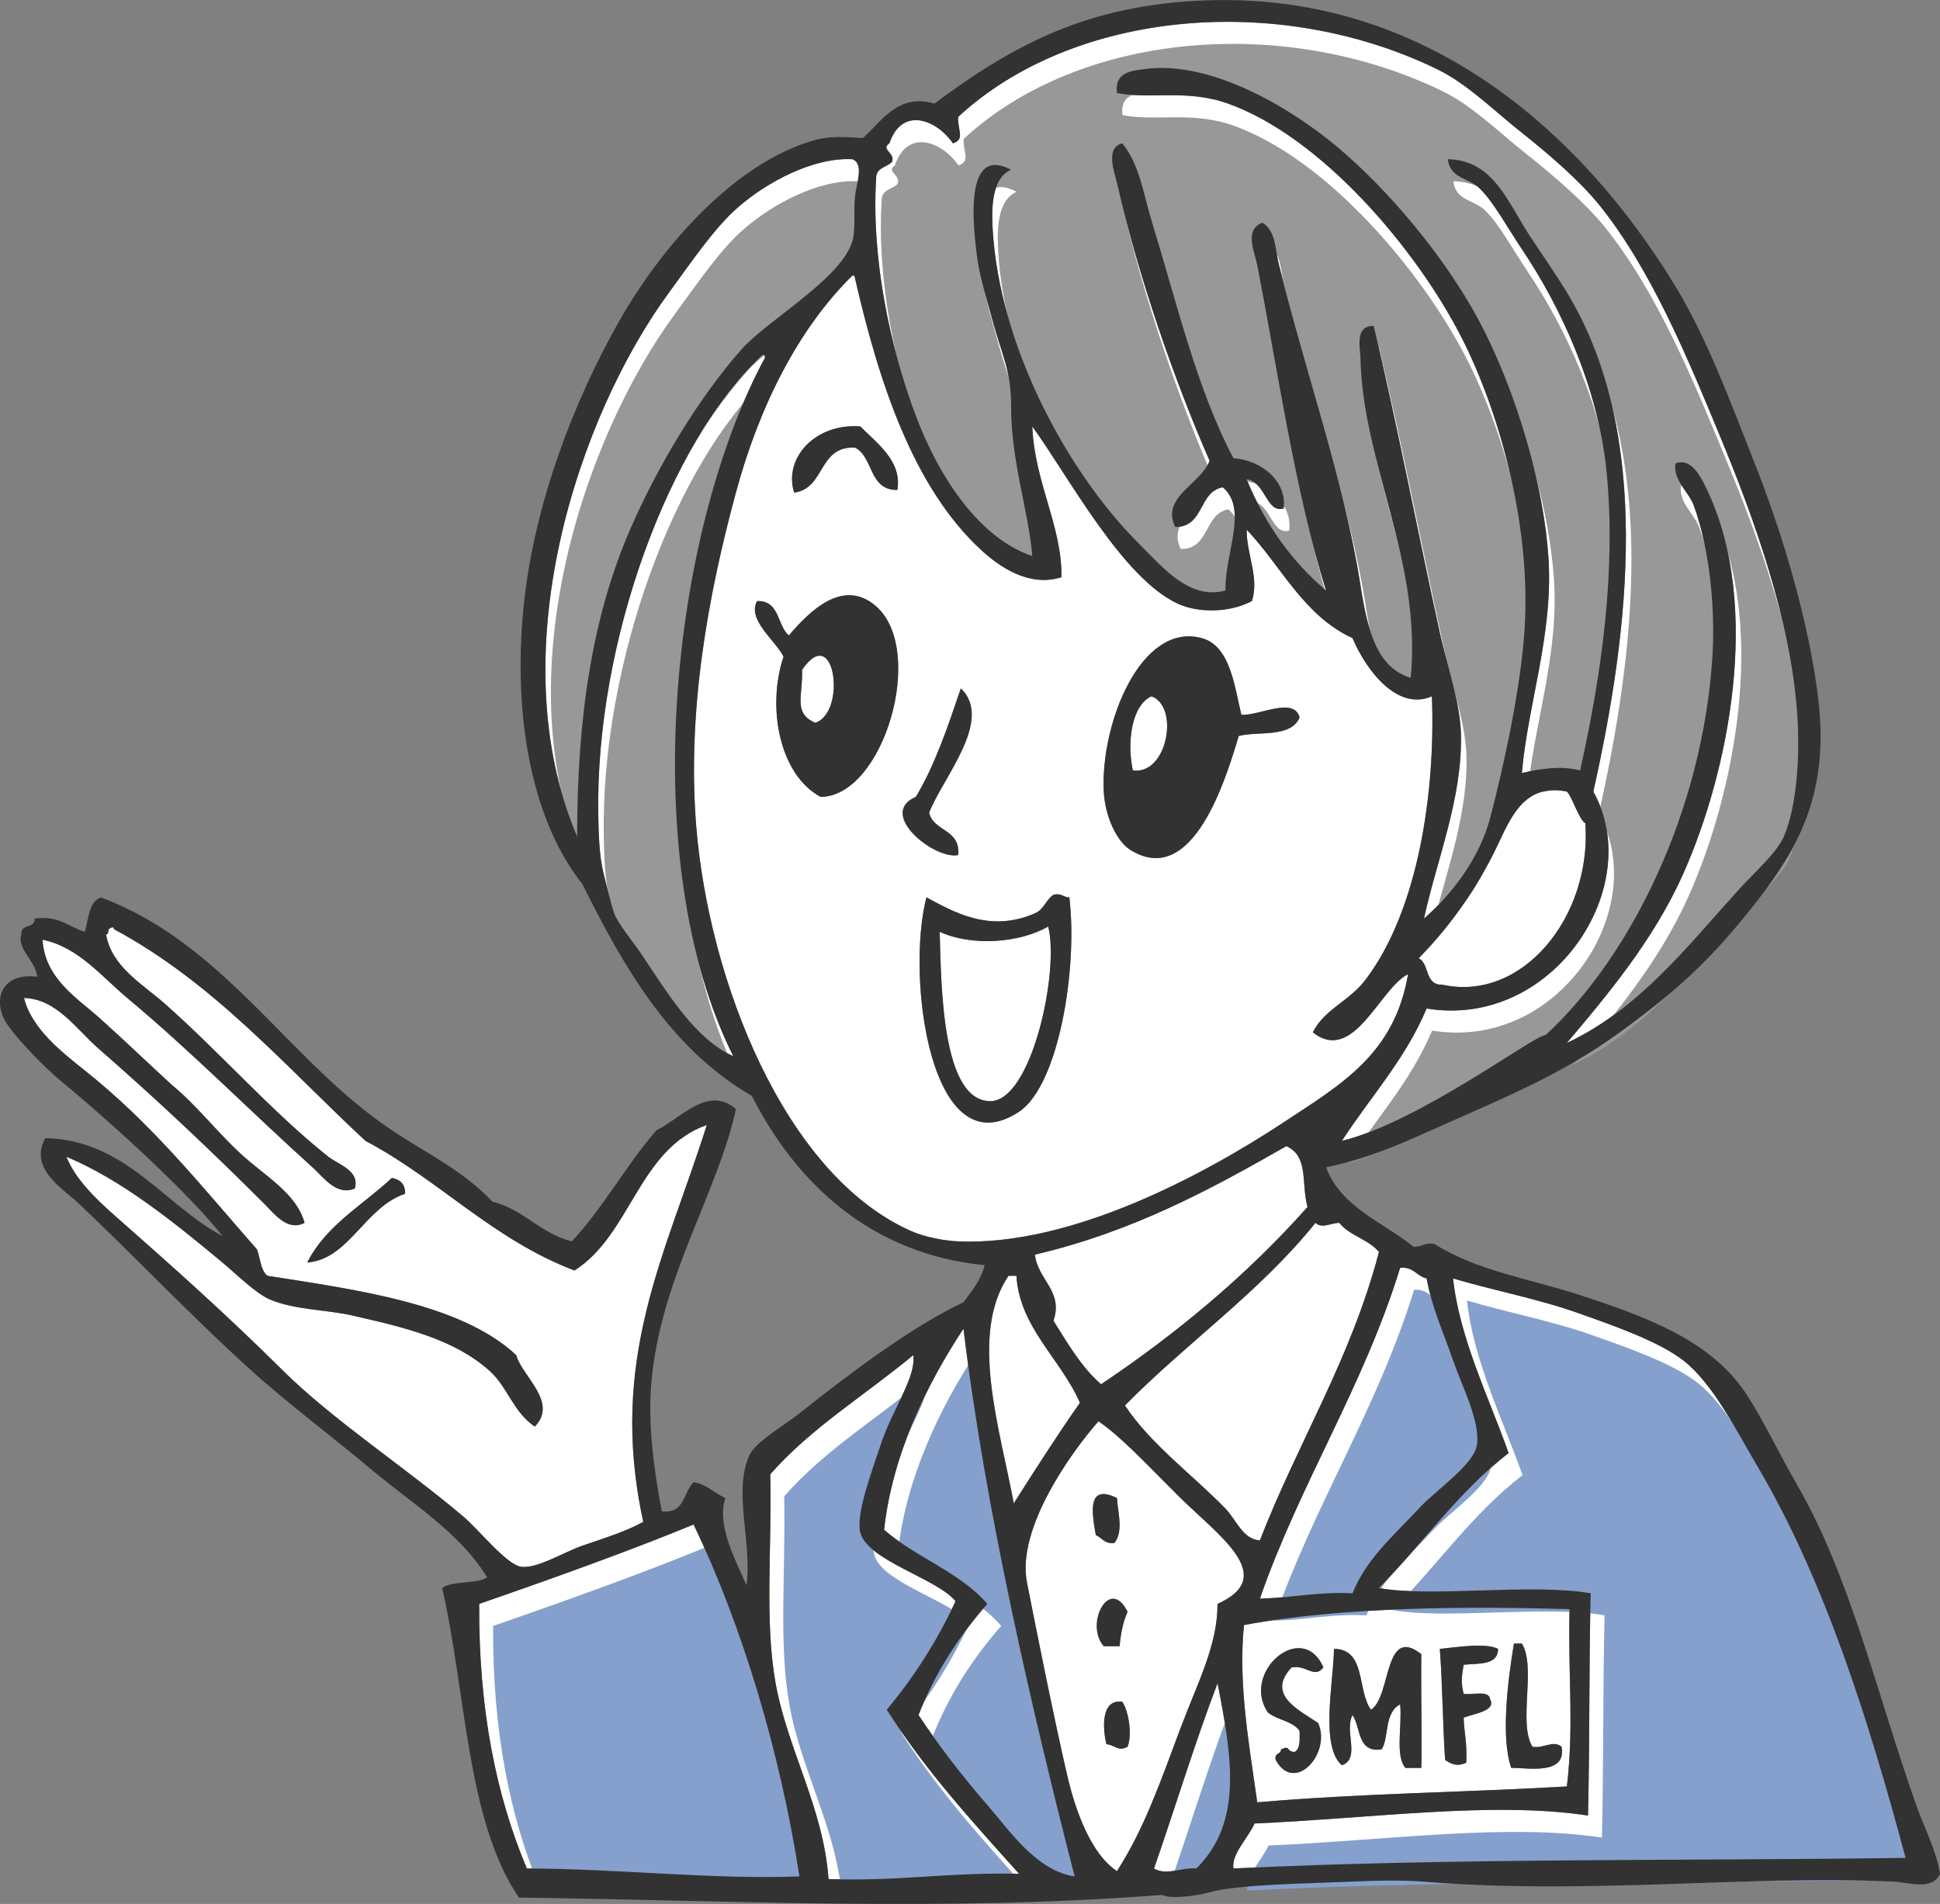
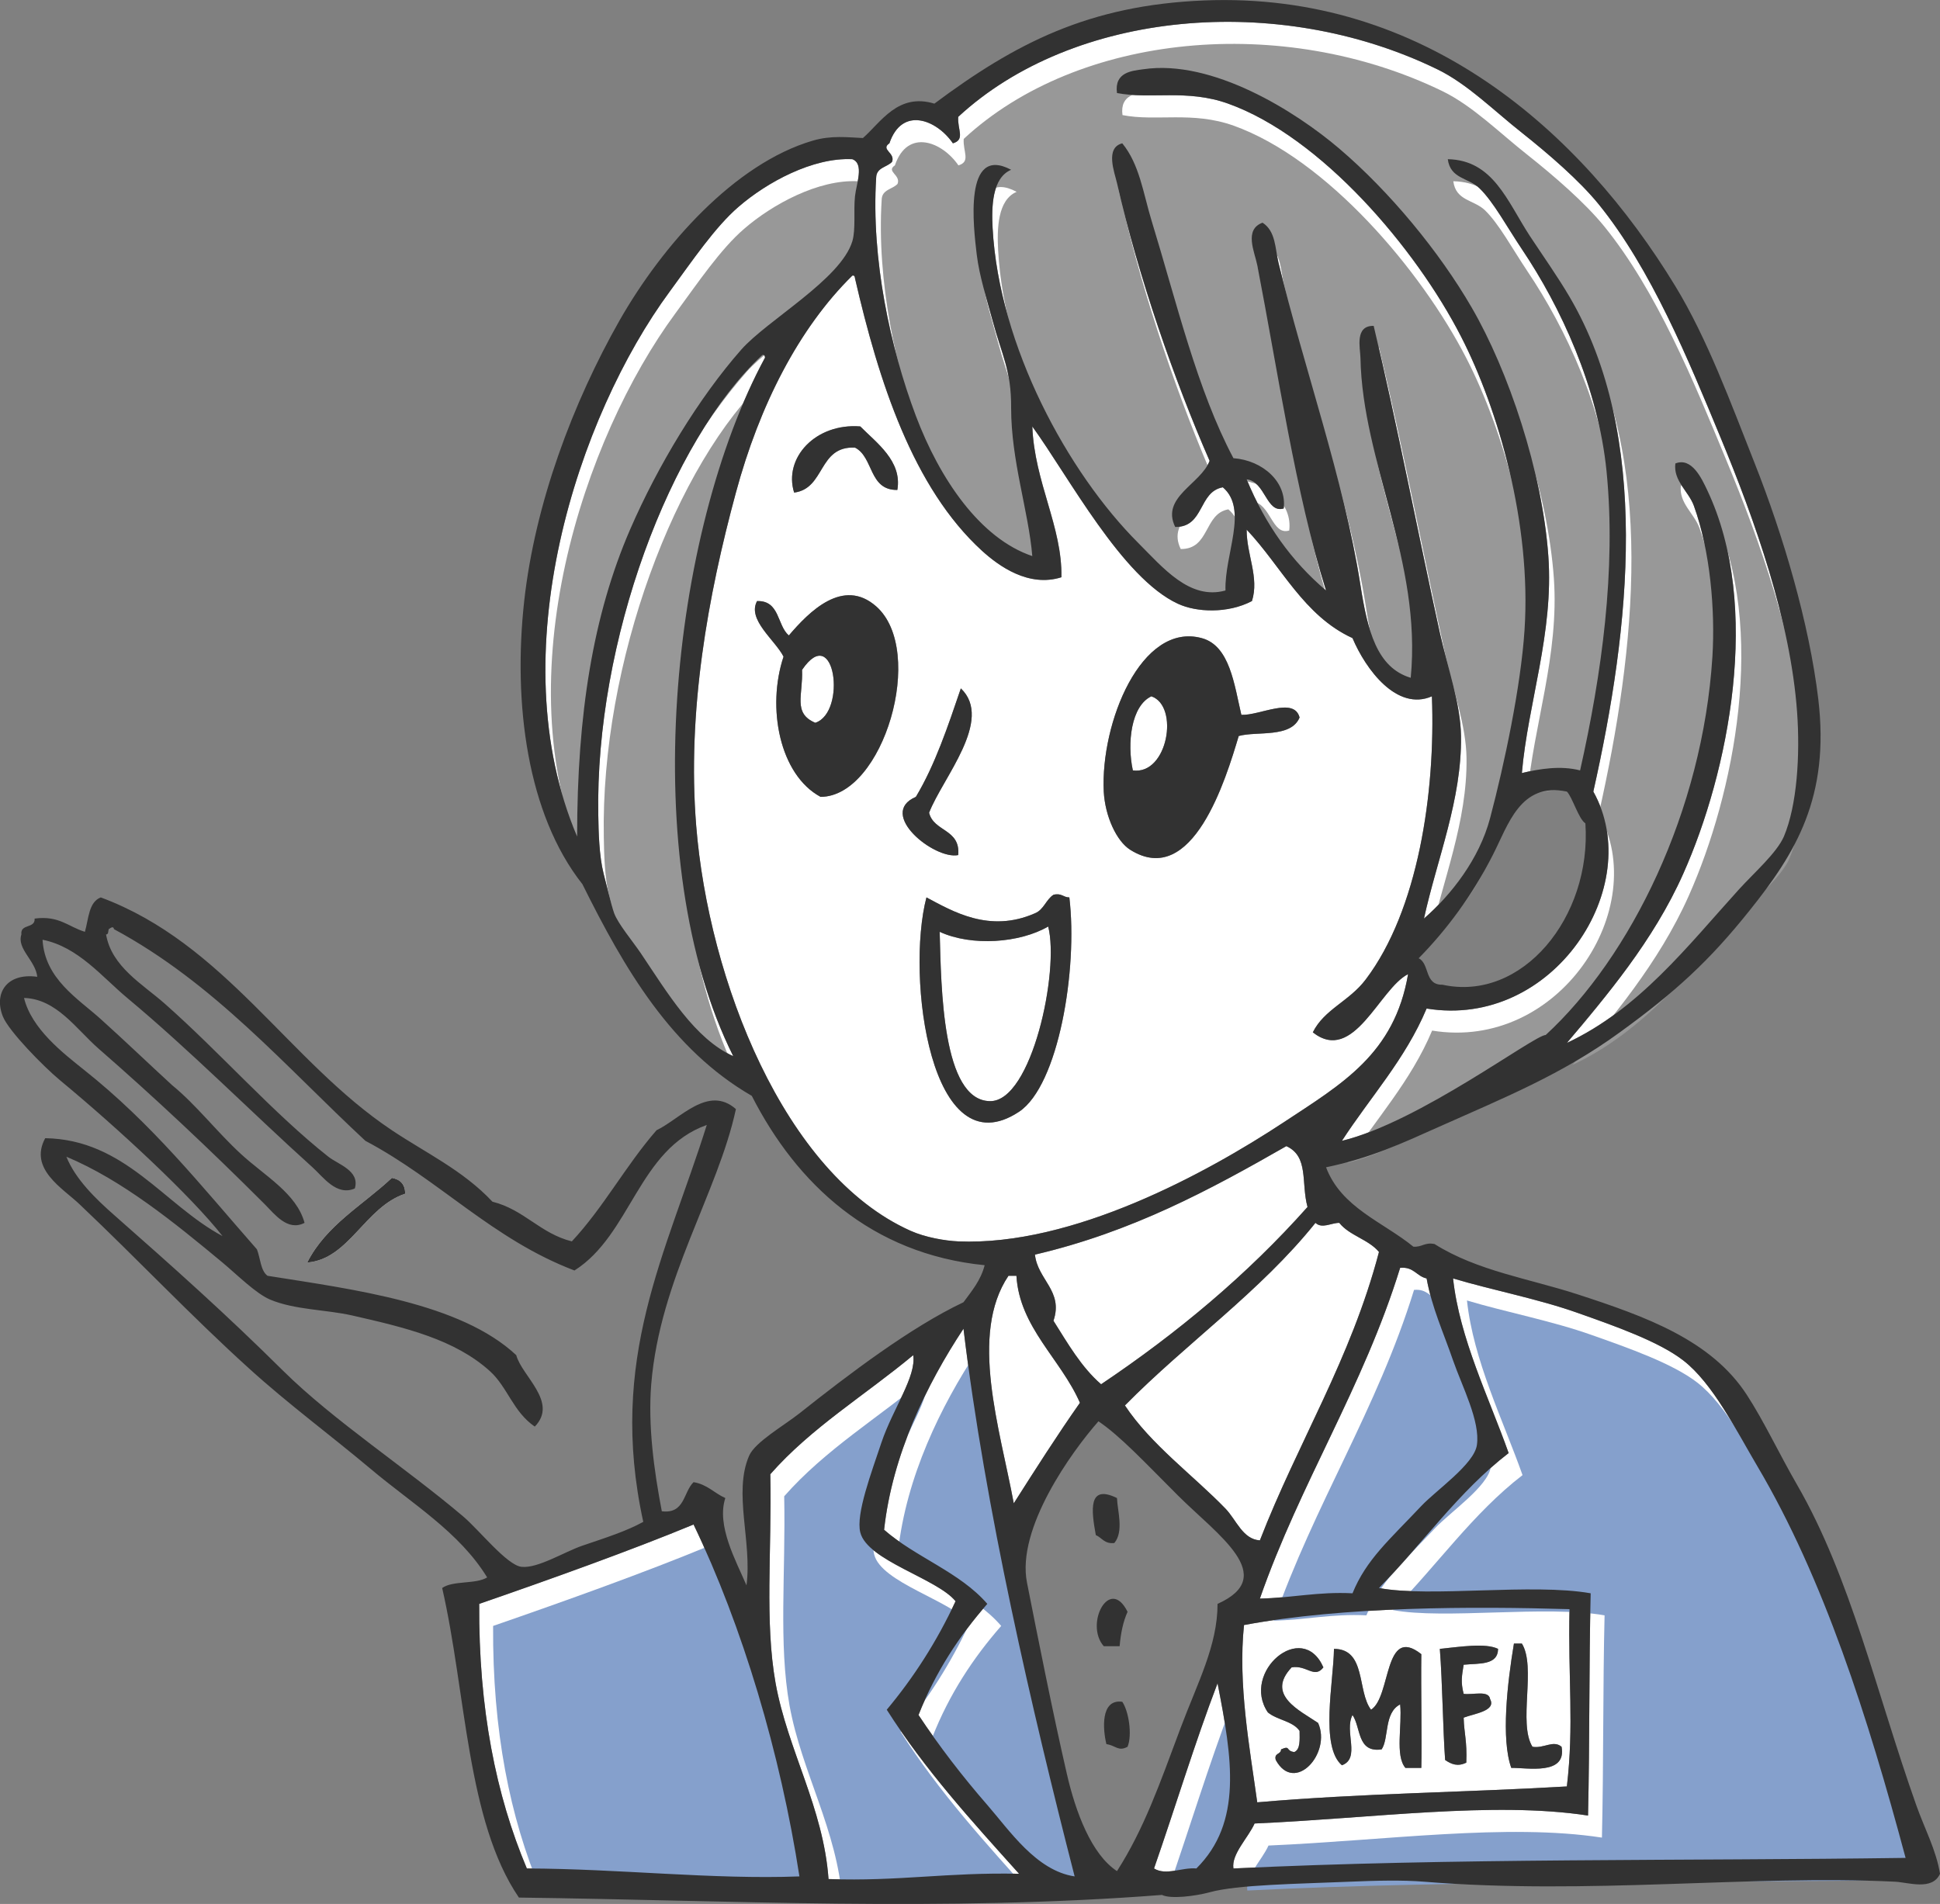
<svg xmlns="http://www.w3.org/2000/svg" viewBox="0 0 87.97 86.35">
  <rect x="0" y="0" width="87.97" height="86.35" fill="#808080" stroke="none" />
  <defs>
    <style>.d{fill:#fff;}.e{fill:#989898;}.f{fill:#323232;}.g{fill:#85a0cc;}</style>
  </defs>
  <g id="a" />
  <g id="b">
    <g id="c">
      <g>
-         <path class="d" d="M55.21,72.74c2.81-1.26-.01-3.13-1.8-4.92-1.52-1.52-2.61-2.69-3.6-3.36-1.21,1.37-3.73,4.86-3.24,7.32,.5,2.53,1.19,5.95,1.8,8.64,.4,1.76,1.12,3.68,2.28,4.44,1.23-1.92,1.93-3.94,2.88-6.48,.78-2.08,1.68-3.75,1.68-5.64Zm-4.56-4.8c.02,.58,.32,1.51-.12,2.04-.45,.05-.56-.24-.84-.36-.21-1.15-.35-2.32,.96-1.68Zm.48,5.16c-.2,.44-.31,.97-.36,1.56h-.72c-.88-1.01,.27-3.21,1.08-1.56Zm0,6.12c-.42,.23-.54-.06-.96-.12-.16-.65-.28-2.06,.72-1.92,.29,.42,.46,1.5,.24,2.04Z" />
        <path class="d" d="M52.33,84.74c.55,.34,1.26-.06,1.92,0,2.1-2.09,1.63-4.98,.96-8.4-1.04,2.73-1.91,5.61-2.88,8.4Z" />
        <path class="d" d="M76.33,61.7c-1.11-.86-3.1-1.56-4.8-2.16-1.77-.63-3.91-1.04-5.64-1.56,.29,2.71,1.63,5.41,2.52,7.92-2.26,1.74-3.89,4.11-5.88,6.12,2.33,.44,6.94-.23,9.6,.24-.08,3.32-.04,6.58-.12,10.08-4.3-.66-9.81,.13-15.12,.36-.29,.65-1.06,1.39-.96,2.04,9.84-.49,20.69-.34,30.48-.48-1.7-6.35-3.72-12.69-6.72-17.76-.98-1.66-2.02-3.76-3.36-4.8Z" />
        <path class="d" d="M34.69,16.22c0-.07-.02-.14-.12-.12-4.19,3.9-7.59,12.99-7.44,20.88,.01,.75,.04,1.85,.24,2.64,.09,.34,.35,1.44,.48,1.8,.18,.48,.81,1.23,1.2,1.8,1.23,1.83,2.45,3.89,4.2,4.68-4.43-8.84-2.84-23.77,1.44-31.68Z" />
        <path class="d" d="M61.33,72.26c.62-1.52,1.68-2.43,3.12-3.96,.68-.72,2.39-1.89,2.52-2.76,.16-1.08-.67-2.66-1.08-3.84-.44-1.28-.96-2.39-1.2-3.72-.46-.1-.58-.54-1.2-.48-1.68,5.44-4.52,9.72-6.36,15,1.45-.03,2.63-.32,4.2-.24Z" />
        <path class="d" d="M33.61,15.86c1.18-1.34,4.52-3.19,5.04-4.92,.16-.54,.05-1.39,.12-2.04,.06-.57,.43-1.47-.12-1.68-1.79-.09-3.88,1.05-5.16,2.16-1.06,.91-2.1,2.45-3.12,3.84-4.16,5.65-7.73,16.42-4.2,24.72,0-5.55,.72-10.04,2.4-13.92,1.27-2.93,3.13-5.99,5.04-8.16Z" />
-         <path class="d" d="M65.41,44.66c3.61,.79,6.77-3.06,6.48-7.32-.3-.18-.6-1.21-.84-1.44-2.12-.44-2.66,1.52-3.36,2.88-.92,1.81-2.08,3.38-3.36,4.68,.51,.25,.25,1.22,1.08,1.2Z" />
        <path class="d" d="M45.73,57.86c-1.79,2.66-.39,6.92,.24,10.32,.98-1.54,1.96-3.08,3-4.56-.87-1.99-2.74-3.42-2.88-5.76h-.36Z" />
        <path class="d" d="M56.41,73.7c-.28,2.69,.26,5.57,.6,8.04,4.7-.41,9.45-.45,14.04-.72,.33-2.8,.05-4.89,.12-8.04-4.37-.13-10.21-.13-14.76,.72Zm3.36,4.44c.62,1.38-1.07,3.24-1.92,1.68-.09-.33,.24-.24,.24-.48,.45-.2,.19,.07,.6,.12,.28-.12,.25-.55,.24-.96-.31-.45-1.02-.49-1.44-.84-1.23-1.82,1.56-4.23,2.52-2.04-.41,.53-.76-.12-1.44,0-1.18,1.25,.36,1.95,1.2,2.52Zm4.68,2.04h-.72c-.48-.56-.14-1.94-.24-2.88-.74,.37-.5,1.54-.84,2.04-1.12,.16-.93-.99-1.32-1.56-.39,.74,.38,1.96-.48,2.28-1-.85-.38-3.78-.36-5.28,1.47,0,1.04,1.92,1.68,2.76,.92-.58,.57-3.87,2.28-2.52-.02,1.67,.03,3.88,0,5.16Zm1.92-4.68c-.08,.5-.14,.78,0,1.32,.42,.06,1.14-.18,1.2,.24,.29,.54-.74,.66-1.2,.84,.02,.72,.16,1.06,.12,2.04-.38,.19-.67,.08-.96-.12-.1-1.37-.12-3.48-.24-5.04,.91-.09,2.06-.28,2.64,0,0,.75-.87,.65-1.56,.72Zm2.16,4.68c-.47-1.31-.18-3.84,.12-5.64h.36c.66,1.06-.18,3.62,.48,4.68,.52,.09,.94-.32,1.32,0,.25,1.32-1.59,.94-2.28,.96Z" />
        <path class="d" d="M59.29,54.74c-.3-1.1,.07-2.29-.96-2.76-3.46,1.98-6.99,3.89-11.4,4.92,.12,1.14,1.3,1.65,.84,3,.65,1.03,1.26,2.1,2.16,2.88,3.47-2.33,6.63-4.97,9.36-8.04Z" />
        <path class="d" d="M46.81,25.22c-.17-2.04-.97-4.31-.96-6.72,0-1.73-.42-2.39-.84-3.96-.26-.97-.6-2-.72-3-.14-1.19-.62-5,1.56-3.84-.87,.37-.89,1.69-.84,2.64,.29,5.36,3.41,11.09,6.6,14.28,1.13,1.13,2.34,2.61,3.96,2.16-.05-1.65,1.05-3.69-.12-4.68-1.12,.2-.83,1.81-2.16,1.8-.66-1.36,1.16-1.94,1.56-3-1.59-3.62-3.23-8.35-4.2-12.6-.11-.48-.55-1.61,.24-1.8,.78,.96,.95,2.26,1.32,3.48,1.15,3.75,2.07,7.69,3.72,10.8,1.34,.1,2.43,1.09,2.28,2.28-.79,.24-.83-1.23-1.68-1.32,.84,2.04,2.04,3.72,3.6,5.04-1.38-4.39-2.19-9.97-3.12-14.76-.12-.6-.61-1.61,.24-1.92,.6,.38,.57,1.17,.72,1.8,1.13,4.69,2.97,9.83,3.72,14.64,.32,2.05,.74,3.75,2.28,4.2,.51-5.3-2.19-9.75-2.28-14.52,0-.43-.27-1.46,.6-1.44,1.05,4.4,2,9.36,3,13.92,.36,1.62,.94,3.2,.96,4.68,.04,2.89-1.08,5.55-1.68,8.28,1.23-1.07,2.51-2.7,3-4.56,.65-2.46,1.39-5.95,1.56-8.52,.32-4.82-1.19-10.03-2.88-13.32-2.05-4-6.34-9.05-10.56-10.56-1.87-.67-3.52-.18-5.04-.48-.13-.96,.7-1.01,1.2-1.08,3.13-.46,6.9,1.91,8.88,3.6,2.29,1.95,4.54,4.68,6,7.2,1.67,2.87,3.21,7.45,3.48,11.28,.25,3.49-.93,6.69-1.2,9.84,.8-.19,1.75-.35,2.64-.12,.98-4.35,1.64-9.1,1.2-13.56-.38-3.82-2.09-7.48-3.84-10.08-.67-1-1.29-2.15-1.92-2.76-.51-.49-1.32-.42-1.44-1.32,2.06,.04,2.69,1.9,3.72,3.48,.6,.91,1.26,1.84,1.8,2.76,3.71,6.31,2.75,15,1.08,22.44,2.4,4.29-1.81,10.78-7.56,9.84-.97,2.31-2.55,4.01-3.84,6,3.51-.85,8.72-4.79,9.24-4.8,3.84-3.53,7.12-10.15,7.56-17.16,.13-2.11-.1-4.8-.84-6.84-.24-.66-.94-1.13-.84-1.92,.75-.3,1.2,.7,1.44,1.2,2.51,5.28,.96,12.83-1.08,17.4-1.36,3.06-3.52,5.59-5.28,7.68,3.27-1.53,5.47-4.39,7.8-6.96,.71-.78,1.71-1.64,2.04-2.4,.61-1.41,.74-3.7,.6-5.64-.3-4.17-1.92-8.72-3.48-12.48-1.44-3.48-3.13-7.62-5.52-10.56-.88-1.08-2.27-2.28-3.48-3.24-1.27-1-2.47-2.21-3.84-2.88C57.93-.38,48.66,.48,43.45,5.3c-.04,.58,.33,1.03-.24,1.2-.74-1.08-2.31-1.69-2.88,0-.42,.28,.28,.43,.12,.84-.23,.25-.71,.25-.72,.72-.23,3.68,.64,7.72,1.8,10.8,1.08,2.86,2.91,5.56,5.28,6.36Z" />
        <path class="e" d="M34.94,17.22c0-.07-.02-.14-.12-.12-4.19,3.9-7.59,12.99-7.44,20.88,.01,.75,.04,1.85,.24,2.64,.09,.34,.35,1.44,.48,1.8,.18,.48,.81,1.23,1.2,1.8,1.23,1.83,2.45,3.89,4.2,4.68-4.43-8.84-2.84-23.77,1.44-31.68Z" />
        <path class="e" d="M33.86,16.86c1.18-1.34,4.52-3.19,5.04-4.92,.16-.54,.05-1.39,.12-2.04,.06-.57,.43-1.47-.12-1.68-1.79-.09-3.88,1.05-5.16,2.16-1.06,.91-2.1,2.45-3.12,3.84-4.16,5.65-7.73,16.42-4.2,24.72,0-5.55,.72-10.04,2.4-13.92,1.27-2.93,3.13-5.99,5.04-8.16Z" />
        <path class="e" d="M47.06,26.22c-.17-2.04-.97-4.31-.96-6.72,0-1.73-.42-2.39-.84-3.96-.26-.97-.6-2-.72-3-.14-1.19-.62-5,1.56-3.84-.87,.37-.89,1.69-.84,2.64,.29,5.36,3.41,11.09,6.6,14.28,1.13,1.13,2.34,2.61,3.96,2.16-.05-1.65,1.05-3.69-.12-4.68-1.12,.2-.83,1.81-2.16,1.8-.66-1.36,1.16-1.94,1.56-3-1.59-3.62-3.23-8.35-4.2-12.6-.11-.48-.55-1.61,.24-1.8,.78,.96,.95,2.26,1.32,3.48,1.15,3.75,2.07,7.69,3.72,10.8,1.34,.1,2.43,1.09,2.28,2.28-.79,.24-.83-1.23-1.68-1.32,.84,2.04,2.04,3.72,3.6,5.04-1.38-4.39-2.19-9.97-3.12-14.76-.12-.6-.61-1.61,.24-1.92,.6,.38,.57,1.17,.72,1.8,1.13,4.69,2.97,9.83,3.72,14.64,.32,2.05,.74,3.75,2.28,4.2,.51-5.3-2.19-9.75-2.28-14.52,0-.43-.27-1.46,.6-1.44,1.05,4.4,2,9.36,3,13.92,.36,1.62,.94,3.2,.96,4.68,.04,2.89-1.08,5.55-1.68,8.28,1.23-1.07,2.51-2.7,3-4.56,.65-2.46,1.39-5.95,1.56-8.52,.32-4.82-1.19-10.03-2.88-13.32-2.05-4-6.34-9.05-10.56-10.56-1.87-.67-3.52-.18-5.04-.48-.13-.96,.7-1.01,1.2-1.08,3.13-.46,6.9,1.91,8.88,3.6,2.29,1.95,4.54,4.68,6,7.2,1.67,2.87,3.21,7.45,3.48,11.28,.25,3.49-.93,6.69-1.2,9.84,.8-.19,1.75-.35,2.64-.12,.98-4.35,1.64-9.1,1.2-13.56-.38-3.82-2.09-7.48-3.84-10.08-.67-1-1.29-2.15-1.92-2.76-.51-.49-1.32-.42-1.44-1.32,2.06,.04,2.69,1.9,3.72,3.48,.6,.91,1.26,1.84,1.8,2.76,3.71,6.31,2.75,15,1.08,22.44,2.4,4.29-1.81,10.78-7.56,9.84-.97,2.31-2.55,4.01-3.84,6,3.51-.85,8.72-4.79,9.24-4.8,3.84-3.53,7.12-10.15,7.56-17.16,.13-2.11-.1-4.8-.84-6.84-.24-.66-.94-1.13-.84-1.92,.75-.3,1.2,.7,1.44,1.2,2.51,5.28,.96,12.83-1.08,17.4-1.36,3.06-3.52,5.59-5.28,7.68,3.27-1.53,5.47-4.39,7.8-6.96,.71-.78,1.71-1.64,2.04-2.4,.61-1.41,.74-3.7,.6-5.64-.3-4.17-1.92-8.72-3.48-12.48-1.44-3.48-3.13-7.62-5.52-10.56-.88-1.08-2.27-2.28-3.48-3.24-1.27-1-2.47-2.21-3.84-2.88-7.24-3.52-16.52-2.66-21.72,2.16-.04,.58,.33,1.03-.24,1.2-.74-1.08-2.31-1.69-2.88,0-.42,.28,.28,.43,.12,.84-.23,.25-.71,.25-.72,.72-.23,3.68,.64,7.72,1.8,10.8,1.08,2.86,2.91,5.56,5.28,6.36Z" />
        <path class="d" d="M59.65,55.46c-2.51,3.13-5.84,5.44-8.64,8.28,1.17,1.77,3.11,3.18,4.56,4.68,.5,.52,.78,1.39,1.56,1.44,1.72-4.44,4.12-8.2,5.4-13.08-.47-.57-1.34-.74-1.8-1.32-.37,0-.78,.28-1.08,0Z" />
        <path class="d" d="M40.09,69.38c1.43,1.25,3.44,1.92,4.68,3.36-1.27,1.45-2.35,3.09-3.12,5.04,.95,1.43,1.98,2.77,3.12,4.08,1.01,1.16,2.22,2.97,3.96,3.24-1.93-7.51-4.07-16.72-5.04-24.84-1.66,2.51-3.23,5.72-3.6,9.12Z" />
        <path class="d" d="M42.61,42.26c.07,2.53,.11,7.65,2.28,7.68,1.9,.03,3.16-5.93,2.64-7.92-1.29,.75-3.47,.91-4.92,.24Z" />
-         <path class="d" d="M23.65,71.06c.74,.08,1.94-.68,2.76-.96,1.09-.37,2-.66,2.76-1.08-1.62-7.41,1.05-12.17,2.88-18-3.1,1.1-3.43,4.97-6,6.6-3.71-1.41-6.13-4.11-9.48-5.88-3.63-3.37-6.85-7.15-11.4-9.6-.03-.15-.13-.07-.24,0-.03,.09,0,.24-.12,.24,.25,1.46,1.65,2.25,2.64,3.12,2.53,2.23,4.92,4.97,7.44,6.96,.44,.35,1.44,.63,1.2,1.44-.83,.36-1.43-.52-1.92-.96-2.87-2.58-5.51-5.27-8.4-7.68-1.16-.96-2.23-2.32-3.84-2.64,.1,1.78,1.61,2.67,2.64,3.6,1.09,.98,2.16,2.01,3.24,3,1.09,.89,2.03,2.12,3.12,3.12,1.06,.98,2.52,1.78,2.88,3.12-.77,.4-1.36-.4-1.8-.84-2.5-2.5-4.98-4.83-7.56-7.08-.99-.87-1.89-2.24-3.36-2.28,.33,1.4,1.77,2.5,2.72,3.26,3.11,2.47,5.26,5.21,7.84,8.14,.16,.4,.16,.96,.48,1.2,3.89,.62,8.75,1.23,11.28,3.6,.25,.95,1.92,2.13,.84,3.24-.99-.68-1.23-1.79-2.04-2.52-1.6-1.44-3.82-1.97-6.24-2.52-1.19-.27-2.6-.25-3.72-.72-.64-.27-1.48-1.11-2.16-1.68-2.19-1.82-4.55-3.74-7.08-4.8,.41,1.02,1.33,1.9,2.16,2.64,2.69,2.37,5.07,4.49,7.68,7.08,2.29,2.26,5.53,4.37,8.16,6.6,.71,.6,1.98,2.21,2.64,2.28Zm-9.72-13.8c.86-1.7,2.52-2.6,3.84-3.84,.37,.08,.61,.27,.6,.72-1.83,.61-2.54,2.97-4.44,3.12Z" />
+         <path class="d" d="M23.65,71.06Zm-9.72-13.8c.86-1.7,2.52-2.6,3.84-3.84,.37,.08,.61,.27,.6,.72-1.83,.61-2.54,2.97-4.44,3.12Z" />
        <path class="d" d="M63.85,44.18c-1.3,.65-2.46,4.1-4.32,2.64,.52-1.05,1.65-1.41,2.4-2.4,2.37-3.13,3.17-8.46,3-12.84-1.58,.69-3-1.22-3.6-2.64-2.22-1.02-3.22-3.25-4.8-4.92,0,1.13,.58,2.17,.24,3.24-1.09,.57-2.5,.52-3.36,.12-2.53-1.17-4.94-5.75-6.6-8.04,.1,2.54,1.37,4.55,1.32,6.84-1.49,.47-2.84-.51-3.6-1.2-3.13-2.86-4.68-7.67-5.76-12.36,0-.07-.02-.14-.12-.12-2.43,2.39-4.21,5.88-5.28,9.84-1.27,4.69-2.22,9.92-1.8,15.12,.56,6.95,3.97,15.79,9.72,18.36,.67,.3,1.56,.46,2.16,.48,5.18,.22,11.24-3.08,14.76-5.4,2.65-1.75,5.02-3.1,5.64-6.72Zm-24.84-24.84c.73,.74,1.91,1.58,1.68,2.88-1.3,.02-1.07-1.49-1.92-1.92-1.68-.08-1.34,1.86-2.76,2.04-.49-1.57,.97-3.16,3-3Zm-1.8,16.8c-1.86-1-2.45-4.05-1.68-6.36-.39-.76-1.66-1.68-1.2-2.52,1.03-.03,.9,1.1,1.44,1.56,.92-1.08,2.46-2.64,3.96-1.32,2.29,2.01,.33,8.63-2.52,8.64Zm4.32,0c.87-1.45,1.45-3.19,2.04-4.92,1.5,1.43-.83,4.06-1.44,5.64,.21,.87,1.43,.73,1.32,1.92-1.08,.22-3.69-1.88-1.92-2.64Zm4.68,14.28c-4.02,2.66-5.14-6.13-4.2-9.72,1.19,.63,2.85,1.63,4.92,.72,.4-.16,.5-.62,.84-.84,.37-.09,.44,.12,.72,.12,.39,3.26-.49,8.53-2.28,9.72Zm5.04-11.88c-.62-.39-1.14-1.52-1.2-2.64-.15-3.12,1.7-7.7,4.44-6.96,1.28,.34,1.48,2.12,1.8,3.48,.82,.04,2.39-.84,2.64,.12-.39,.95-1.94,.61-2.76,.84-.58,1.94-2.08,6.94-4.92,5.16Z" />
        <path class="d" d="M43.33,72.62c-.83-1.03-4-1.84-4.32-3.12-.21-.83,.51-2.73,.96-4.08,.52-1.54,1.59-2.99,1.44-3.96-2.16,1.8-4.63,3.29-6.48,5.4,.07,3.55-.26,6.67,.24,9.48,.55,3.04,2.17,5.66,2.4,8.88,3.22,.11,5.35-.31,8.64-.24-2.12-2.36-4.26-4.7-6-7.44,1.22-1.46,2.27-3.09,3.12-4.92Z" />
        <path class="d" d="M21.73,72.74c-.03,4.75,.76,8.68,2.16,12,4.15,0,8.45,.51,12.36,.36-.86-5.58-2.58-11.34-4.8-15.96-2.8,1.16-6.48,2.48-9.72,3.6Z" />
        <g>
          <path class="g" d="M52.96,85.74c.55,.34,1.26-.06,1.92,0,2.1-2.09,1.63-4.98,.96-8.4-1.04,2.73-1.91,5.61-2.88,8.4Z" />
          <path class="g" d="M76.96,62.7c-1.11-.86-3.1-1.56-4.8-2.16-1.77-.63-3.91-1.04-5.64-1.56,.29,2.71,1.63,5.41,2.52,7.92-2.26,1.74-3.89,4.11-5.88,6.12,2.33,.44,6.94-.23,9.6,.24-.08,3.32-.04,6.58-.12,10.08-4.3-.66-9.81,.13-15.12,.36-.29,.65-1.06,1.39-.96,2.04,9.84-.49,20.69-.34,30.48-.48-1.7-6.35-3.72-12.69-6.72-17.76-.98-1.66-2.02-3.76-3.36-4.8Z" />
          <path class="g" d="M61.96,73.26c.62-1.52,1.68-2.43,3.12-3.96,.68-.72,2.39-1.89,2.52-2.76,.16-1.08-.67-2.66-1.08-3.84-.44-1.28-.96-2.39-1.2-3.72-.46-.1-.58-.54-1.2-.48-1.68,5.44-4.52,9.72-6.36,15,1.45-.03,2.63-.32,4.2-.24Z" />
          <path class="g" d="M40.72,70.38c1.43,1.25,3.44,1.92,4.68,3.36-1.27,1.45-2.35,3.09-3.12,5.04,.95,1.43,1.98,2.77,3.12,4.08,1.01,1.16,2.22,2.97,3.96,3.24-1.93-7.51-4.07-16.72-5.04-24.84-1.66,2.51-3.23,5.72-3.6,9.12Z" />
          <path class="g" d="M43.96,73.62c-.83-1.03-4-1.84-4.32-3.12-.21-.83,.51-2.73,.96-4.08,.52-1.54,1.59-2.99,1.44-3.96-2.16,1.8-4.63,3.29-6.48,5.4,.07,3.55-.26,6.67,.24,9.48,.55,3.04,2.17,5.66,2.4,8.88,3.22,.11,5.35-.31,8.64-.24-2.12-2.36-4.26-4.7-6-7.44,1.22-1.46,2.27-3.09,3.12-4.92Z" />
          <path class="g" d="M22.36,73.74c-.03,4.75,.76,8.68,2.16,12,4.15,0,8.45,.51,12.36,.36-.86-5.58-2.58-11.34-4.8-15.96-2.8,1.16-6.48,2.48-9.72,3.6Z" />
        </g>
        <path class="d" d="M52.21,31.58c-.92,.43-1.11,2.13-.84,3.36,1.58,.22,2.12-2.92,.84-3.36Z" />
        <path class="d" d="M36.37,30.38c.05,1.13-.43,1.97,.6,2.4,1.44-.47,.89-4.6-.6-2.4Z" />
        <path class="f" d="M17.77,53.42c-1.32,1.24-2.98,2.14-3.84,3.84,1.9-.15,2.61-2.51,4.44-3.12,.01-.45-.24-.65-.6-.72Z" />
        <path class="f" d="M81.49,67.34c-.81-1.4-1.51-2.9-2.28-4.08-1.61-2.48-4.57-3.55-7.68-4.56-2.18-.71-4.55-1.06-6.48-2.28-.45-.09-.57,.15-.96,.12-1.39-1.13-3.27-1.77-3.96-3.6,2.02-.42,3.45-1.09,5.04-1.8,3.07-1.37,5.64-2.4,8.28-4.32,2.52-1.83,4.06-3.24,5.88-5.52,2.1-2.62,3.65-5.14,3.12-9.6-.41-3.43-1.59-7.42-2.88-10.68-1.08-2.73-2.15-5.66-3.6-8.04C71.69,5.95,64.58-.38,54.61,.02c-5.24,.21-8.58,1.95-12.24,4.68-1.65-.5-2.42,.84-3.24,1.56-.69-.03-1.43-.13-2.28,.12-3.53,1.04-6.8,4.72-8.76,8.16-2.11,3.72-3.83,8.29-4.32,12.72-.51,4.63,.13,9.66,2.64,12.84,1.91,3.85,4.03,7.49,7.68,9.6,2.04,4,5.42,7.17,10.56,7.68-.18,.7-.59,1.17-.96,1.68-2.39,1.13-5.21,3.27-7.44,5.04-.71,.56-2.01,1.3-2.28,1.92-.73,1.68,.14,3.9-.12,5.88-.48-1.12-1.37-2.71-.96-3.96-.5-.22-.82-.62-1.44-.72-.47,.45-.39,1.45-1.44,1.32-.36-1.88-.63-3.9-.48-5.76,.39-4.78,3.02-8.67,3.84-12.48-1.26-1.11-2.53,.45-3.6,.96-1.38,1.58-2.41,3.51-3.84,5.04-1.44-.36-2.16-1.44-3.6-1.8-1.33-1.42-3.02-2.21-4.56-3.24-4.69-3.13-7.57-8.47-13.2-10.56-.55,.21-.55,.97-.72,1.56-.74-.22-1.17-.75-2.28-.6,.03,.47-.66,.22-.6,.72-.22,.65,.64,1.18,.72,1.92-1.39-.19-1.98,.75-1.56,1.8,.27,.67,1.84,2.27,2.6,2.9,2.68,2.22,5.96,5.27,7.36,7.06-2.66-1.42-4.42-4.38-8.04-4.44-.76,1.4,.81,2.28,1.56,3,2.65,2.51,5.06,5.07,7.68,7.44,1.76,1.6,3.71,3.04,5.52,4.56,1.86,1.57,4.02,2.86,5.28,4.92-.52,.32-1.55,.13-2.04,.48,1.09,4.75,1.11,10.57,3.48,14.04,9.57,.12,19.21,.65,29.16-.12,.4,.2,1.53,.05,2.16-.12,1.26-.35,4.02-.38,6.36-.48,1.15-.05,2.39-.08,3.36,0,7.5,.61,14.76-.32,21.36,0,.61,.03,1.69,.42,2.04-.36-.17-1.07-.71-2.07-1.08-3.12-1.81-5.11-2.96-10.29-5.4-14.52Zm-16.8-9.36c.24,1.33,.76,2.44,1.2,3.72,.41,1.18,1.24,2.76,1.08,3.84-.13,.87-1.84,2.04-2.52,2.76-1.44,1.53-2.5,2.43-3.12,3.96-1.57-.08-2.75,.21-4.2,.24,1.84-5.28,4.68-9.56,6.36-15,.62-.06,.74,.38,1.2,.48Zm6.36,23.04c-4.59,.27-9.34,.31-14.04,.72-.34-2.47-.88-5.35-.6-8.04,4.55-.85,10.39-.85,14.76-.72-.07,3.15,.21,5.24-.12,8.04Zm-10.32-25.56c.46,.58,1.33,.75,1.8,1.32-1.28,4.88-3.68,8.64-5.4,13.08-.78-.05-1.06-.92-1.56-1.44-1.45-1.5-3.39-2.91-4.56-4.68,2.8-2.84,6.13-5.15,8.64-8.28,.3,.28,.71,0,1.08,0Zm-12.96,4.44c.46-1.35-.72-1.86-.84-3,4.41-1.03,7.94-2.94,11.4-4.92,1.03,.47,.66,1.66,.96,2.76-2.73,3.07-5.89,5.71-9.36,8.04-.9-.78-1.51-1.85-2.16-2.88Zm1.2,3.72c-1.04,1.48-2.02,3.02-3,4.56-.63-3.39-2.03-7.66-.24-10.32h.36c.14,2.34,2.01,3.77,2.88,5.76ZM39.73,8.06c.01-.47,.49-.47,.72-.72,.16-.41-.54-.56-.12-.84,.57-1.69,2.14-1.08,2.88,0,.57-.17,.2-.62,.24-1.2C48.66,.48,57.93-.38,65.17,3.14c1.37,.66,2.57,1.88,3.84,2.88,1.21,.96,2.6,2.16,3.48,3.24,2.39,2.95,4.08,7.08,5.52,10.56,1.56,3.76,3.18,8.31,3.48,12.48,.14,1.94,0,4.23-.6,5.64-.33,.75-1.33,1.62-2.04,2.4-2.33,2.57-4.53,5.43-7.8,6.96,1.76-2.09,3.92-4.62,5.28-7.68,2.04-4.57,3.59-12.12,1.08-17.4-.24-.5-.69-1.5-1.44-1.2-.1,.79,.6,1.26,.84,1.92,.74,2.04,.97,4.73,.84,6.84-.44,7.01-3.72,13.63-7.56,17.16-.52,0-5.73,3.95-9.24,4.8,1.29-1.99,2.87-3.69,3.84-6,5.75,.94,9.96-5.55,7.56-9.84,1.67-7.44,2.63-16.13-1.08-22.44-.54-.92-1.2-1.85-1.8-2.76-1.03-1.58-1.66-3.44-3.72-3.48,.12,.9,.93,.83,1.44,1.32,.63,.61,1.25,1.76,1.92,2.76,1.75,2.6,3.46,6.26,3.84,10.08,.44,4.46-.22,9.21-1.2,13.56-.89-.23-1.84-.07-2.64,.12,.27-3.15,1.45-6.35,1.2-9.84-.27-3.83-1.81-8.41-3.48-11.28-1.46-2.52-3.71-5.25-6-7.2-1.98-1.69-5.75-4.06-8.88-3.6-.5,.07-1.33,.12-1.2,1.08,1.52,.29,3.17-.19,5.04,.48,4.22,1.51,8.51,6.56,10.56,10.56,1.69,3.29,3.2,8.5,2.88,13.32-.17,2.57-.91,6.06-1.56,8.52-.49,1.86-1.77,3.49-3,4.56,.6-2.73,1.72-5.39,1.68-8.28-.02-1.48-.6-3.06-.96-4.68-1-4.56-1.95-9.52-3-13.92-.87-.02-.61,1.01-.6,1.44,.09,4.77,2.79,9.21,2.28,14.52-1.54-.46-1.96-2.15-2.28-4.2-.75-4.81-2.59-9.95-3.72-14.64-.15-.63-.12-1.42-.72-1.8-.85,.31-.36,1.32-.24,1.92,.93,4.79,1.74,10.38,3.12,14.76-1.56-1.32-2.76-3-3.6-5.04,.85,.09,.89,1.56,1.68,1.32,.15-1.19-.94-2.18-2.28-2.28-1.65-3.11-2.57-7.05-3.72-10.8-.37-1.22-.54-2.53-1.32-3.48-.79,.2-.35,1.32-.24,1.8,.97,4.25,2.61,8.97,4.2,12.6-.4,1.06-2.22,1.64-1.56,3,1.33,.01,1.04-1.6,2.16-1.8,1.17,1,.07,3.03,.12,4.68-1.62,.45-2.83-1.03-3.96-2.16-3.19-3.19-6.31-8.92-6.6-14.28-.05-.95-.03-2.27,.84-2.64-2.18-1.16-1.7,2.65-1.56,3.84,.12,1,.46,2.03,.72,3,.42,1.57,.85,2.23,.84,3.96,0,2.41,.79,4.68,.96,6.72-2.37-.8-4.2-3.5-5.28-6.36-1.16-3.08-2.03-7.12-1.8-10.8Zm24.6,35.4c1.28-1.3,2.44-2.87,3.36-4.68,.7-1.36,1.24-3.32,3.36-2.88,.24,.23,.54,1.26,.84,1.44,.29,4.26-2.87,8.11-6.48,7.32-.83,.02-.57-.95-1.08-1.2Zm-38.16-5.52c-3.53-8.3,.04-19.07,4.2-24.72,1.02-1.39,2.06-2.93,3.12-3.84,1.28-1.11,3.37-2.25,5.16-2.16,.55,.21,.18,1.11,.12,1.68-.07,.65,.04,1.5-.12,2.04-.52,1.73-3.86,3.58-5.04,4.92-1.91,2.17-3.77,5.23-5.04,8.16-1.68,3.88-2.4,8.37-2.4,13.92Zm2.88,5.28c-.39-.57-1.02-1.32-1.2-1.8-.13-.36-.39-1.46-.48-1.8-.2-.79-.23-1.89-.24-2.64-.15-7.89,3.25-16.98,7.44-20.88,.1-.02,.11,.05,.12,.12-4.28,7.91-5.87,22.84-1.44,31.68-1.75-.79-2.97-2.85-4.2-4.68Zm14.4,13.08c-.6-.03-1.49-.18-2.16-.48-5.75-2.57-9.16-11.41-9.72-18.36-.42-5.2,.53-10.44,1.8-15.12,1.07-3.96,2.85-7.45,5.28-9.84,.1-.02,.11,.05,.12,.12,1.08,4.69,2.63,9.5,5.76,12.36,.76,.69,2.11,1.67,3.6,1.2,.04-2.29-1.22-4.3-1.32-6.84,1.66,2.29,4.07,6.87,6.6,8.04,.86,.4,2.27,.45,3.36-.12,.34-1.07-.25-2.11-.24-3.24,1.58,1.67,2.58,3.9,4.8,4.92,.6,1.42,2.01,3.33,3.6,2.64,.17,4.38-.63,9.71-3,12.84-.75,1-1.88,1.35-2.4,2.4,1.86,1.46,3.02-1.99,4.32-2.64-.62,3.62-2.99,4.97-5.64,6.72-3.52,2.32-9.58,5.62-14.76,5.4Zm-22.44,12.48c-2.63-2.23-5.87-4.34-8.16-6.6-2.61-2.59-4.99-4.71-7.68-7.08-.83-.73-1.75-1.62-2.16-2.64,2.53,1.06,4.89,2.98,7.08,4.8,.68,.57,1.52,1.41,2.16,1.68,1.12,.47,2.53,.45,3.72,.72,2.42,.55,4.64,1.08,6.24,2.52,.81,.73,1.05,1.84,2.04,2.52,1.08-1.11-.59-2.29-.84-3.24-2.53-2.37-7.39-2.98-11.28-3.6-.32-.24-.32-.8-.48-1.2-2.58-2.94-4.73-5.67-7.84-8.14-.95-.76-2.38-1.86-2.72-3.26,1.47,.04,2.37,1.41,3.36,2.28,2.58,2.25,5.06,4.58,7.56,7.08,.44,.44,1.03,1.24,1.8,.84-.36-1.34-1.82-2.14-2.88-3.12-1.09-1-2.03-2.23-3.12-3.12-1.08-.99-2.15-2.02-3.24-3-1.03-.93-2.54-1.82-2.64-3.6,1.61,.32,2.68,1.67,3.84,2.64,2.89,2.41,5.54,5.1,8.4,7.68,.49,.44,1.09,1.32,1.92,.96,.24-.81-.76-1.09-1.2-1.44-2.52-1.99-4.91-4.73-7.44-6.96-.99-.87-2.39-1.66-2.64-3.12,.12,0,.09-.15,.12-.24,.11-.07,.21-.15,.24,0,4.55,2.45,7.77,6.23,11.4,9.6,3.35,1.77,5.77,4.47,9.48,5.88,2.57-1.63,2.9-5.5,6-6.6-1.83,5.83-4.5,10.59-2.88,18-.76,.42-1.67,.71-2.76,1.08-.82,.28-2.02,1.04-2.76,.96-.66-.07-1.93-1.68-2.64-2.28Zm2.88,15.96c-1.4-3.32-2.19-7.25-2.16-12,3.24-1.12,6.92-2.44,9.72-3.6,2.22,4.62,3.94,10.38,4.8,15.96-3.91,.15-8.21-.35-12.36-.36Zm13.68,.48c-.23-3.23-1.85-5.85-2.4-8.88-.5-2.8-.17-5.93-.24-9.48,1.85-2.11,4.32-3.6,6.48-5.4,.15,.97-.92,2.42-1.44,3.96-.45,1.35-1.17,3.25-.96,4.08,.32,1.28,3.49,2.09,4.32,3.12-.85,1.83-1.9,3.46-3.12,4.92,1.74,2.74,3.88,5.08,6,7.44-3.29-.07-5.42,.35-8.64,.24Zm7.2-3.36c-1.14-1.31-2.17-2.65-3.12-4.08,.77-1.95,1.85-3.59,3.12-5.04-1.24-1.44-3.25-2.11-4.68-3.36,.37-3.4,1.94-6.61,3.6-9.12,.97,8.12,3.11,17.33,5.04,24.84-1.74-.26-2.95-2.08-3.96-3.24Zm3.6-1.44c-.62-2.69-1.3-6.11-1.8-8.64-.49-2.46,2.03-5.95,3.24-7.32,.99,.67,2.08,1.84,3.6,3.36,1.79,1.79,4.61,3.66,1.8,4.92,0,1.89-.9,3.56-1.68,5.64-.95,2.54-1.65,4.56-2.88,6.48-1.16-.76-1.88-2.68-2.28-4.44Zm5.88,4.32c-.66-.06-1.37,.34-1.92,0,.97-2.79,1.84-5.67,2.88-8.4,.67,3.42,1.14,6.31-.96,8.4Zm1.68,0c-.1-.65,.67-1.39,.96-2.04,5.31-.23,10.82-1.02,15.12-.36,.08-3.5,.04-6.76,.12-10.08-2.66-.47-7.27,.2-9.6-.24,1.98-2.01,3.62-4.38,5.88-6.12-.89-2.51-2.23-5.21-2.52-7.92,1.73,.52,3.87,.93,5.64,1.56,1.7,.6,3.69,1.3,4.8,2.16,1.34,1.04,2.38,3.14,3.36,4.8,3,5.07,5.02,11.41,6.72,17.76-9.79,.14-20.64,0-30.48,.48Z" />
        <path class="f" d="M38.77,20.3c.85,.43,.62,1.94,1.92,1.92,.23-1.31-.95-2.14-1.68-2.88-2.03-.16-3.49,1.43-3,3,1.42-.18,1.08-2.12,2.76-2.04Z" />
        <path class="f" d="M35.77,28.82c-.54-.46-.4-1.59-1.44-1.56-.46,.84,.81,1.76,1.2,2.52-.77,2.31-.18,5.36,1.68,6.36,2.85-.01,4.8-6.63,2.52-8.64-1.5-1.32-3.04,.24-3.96,1.32Zm1.2,3.96c-1.03-.43-.55-1.27-.6-2.4,1.49-2.2,2.04,1.93,.6,2.4Z" />
        <path class="f" d="M43.45,38.78c.11-1.19-1.11-1.05-1.32-1.92,.61-1.58,2.94-4.21,1.44-5.64-.59,1.73-1.17,3.47-2.04,4.92-1.77,.76,.84,2.86,1.92,2.64Z" />
        <path class="f" d="M47.77,40.58c-.34,.22-.44,.68-.84,.84-2.07,.91-3.73-.09-4.92-.72-.94,3.58,.18,12.38,4.2,9.72,1.79-1.19,2.67-6.46,2.28-9.72-.28,0-.35-.21-.72-.12Zm-2.88,9.36c-2.17-.03-2.21-5.15-2.28-7.68,1.45,.67,3.63,.51,4.92-.24,.52,1.99-.74,7.95-2.64,7.92Z" />
        <path class="f" d="M50.65,67.94c-1.31-.64-1.17,.53-.96,1.68,.28,.12,.39,.41,.84,.36,.44-.53,.14-1.46,.12-2.04Z" />
        <path class="f" d="M51.13,73.1c-.81-1.64-1.96,.55-1.08,1.56h.72c.05-.59,.16-1.12,.36-1.56Z" />
        <path class="f" d="M65.29,74.78c.12,1.56,.14,3.67,.24,5.04,.29,.2,.58,.31,.96,.12,.04-.98-.1-1.32-.12-2.04,.46-.18,1.49-.3,1.2-.84-.06-.42-.78-.18-1.2-.24-.14-.54-.08-.82,0-1.32,.69-.07,1.55,.04,1.56-.72-.58-.28-1.73-.09-2.64,0Z" />
        <path class="f" d="M69.49,79.22c-.66-1.06,.18-3.62-.48-4.68h-.36c-.3,1.8-.59,4.33-.12,5.64,.69-.02,2.52,.36,2.28-.96-.38-.32-.8,.09-1.32,0Z" />
        <path class="f" d="M64.45,75.02c-1.71-1.35-1.36,1.94-2.28,2.52-.64-.84-.21-2.75-1.68-2.76-.02,1.5-.64,4.43,.36,5.28,.86-.32,.09-1.54,.48-2.28,.39,.57,.2,1.72,1.32,1.56,.34-.5,.1-1.66,.84-2.04,.1,.94-.24,2.32,.24,2.88h.72c.03-1.28-.02-3.49,0-5.16Z" />
        <path class="f" d="M60.01,75.62c-.96-2.19-3.75,.22-2.52,2.04,.41,.35,1.13,.39,1.44,.84,0,.41,.04,.84-.24,.96-.41-.05-.15-.32-.6-.12,0,.24-.33,.15-.24,.48,.85,1.56,2.54-.3,1.92-1.68-.84-.57-2.38-1.27-1.2-2.52,.68-.12,1.03,.53,1.44,0Z" />
        <path class="f" d="M50.17,79.1c.42,.06,.54,.35,.96,.12,.22-.54,.05-1.62-.24-2.04-1-.14-.88,1.27-.72,1.92Z" />
        <path class="f" d="M58.93,32.54c-.25-.96-1.82-.08-2.64-.12-.32-1.35-.52-3.14-1.8-3.48-2.74-.74-4.59,3.84-4.44,6.96,.06,1.12,.58,2.25,1.2,2.64,2.83,1.78,4.34-3.22,4.92-5.16,.82-.23,2.37,.1,2.76-.84Zm-7.56,2.4c-.27-1.23-.08-2.93,.84-3.36,1.28,.44,.74,3.58-.84,3.36Z" />
      </g>
    </g>
  </g>
</svg>